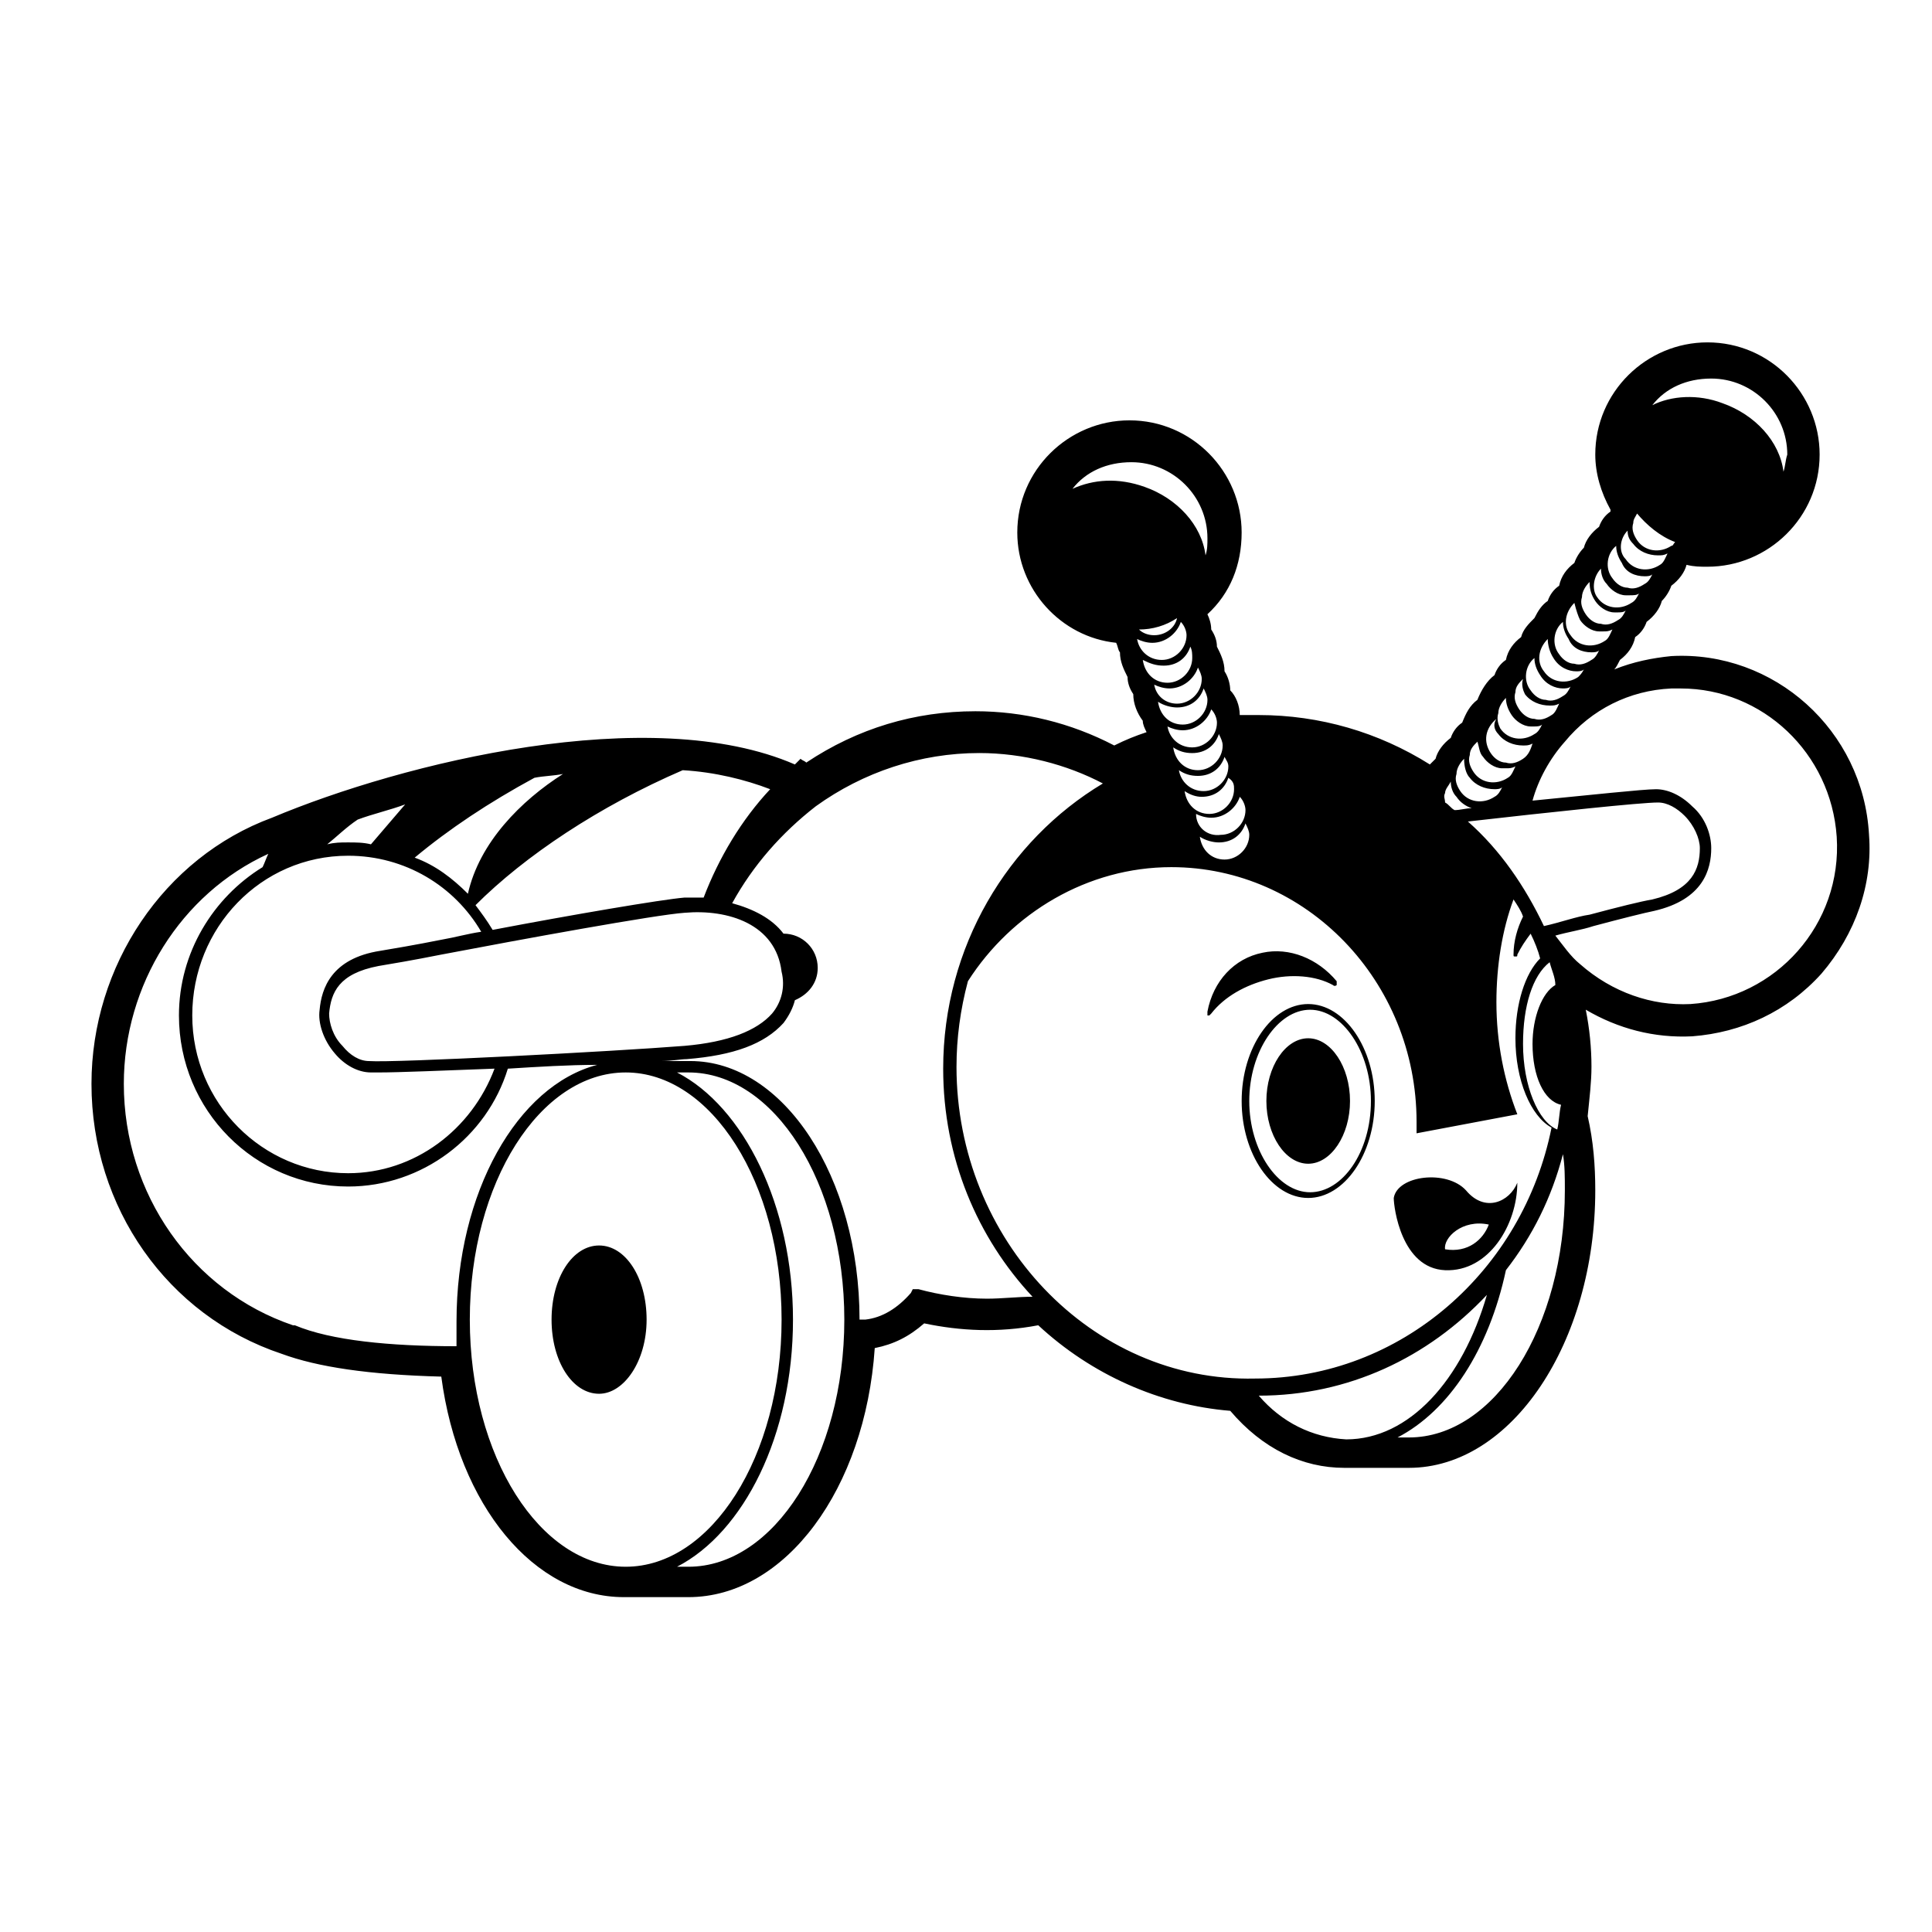
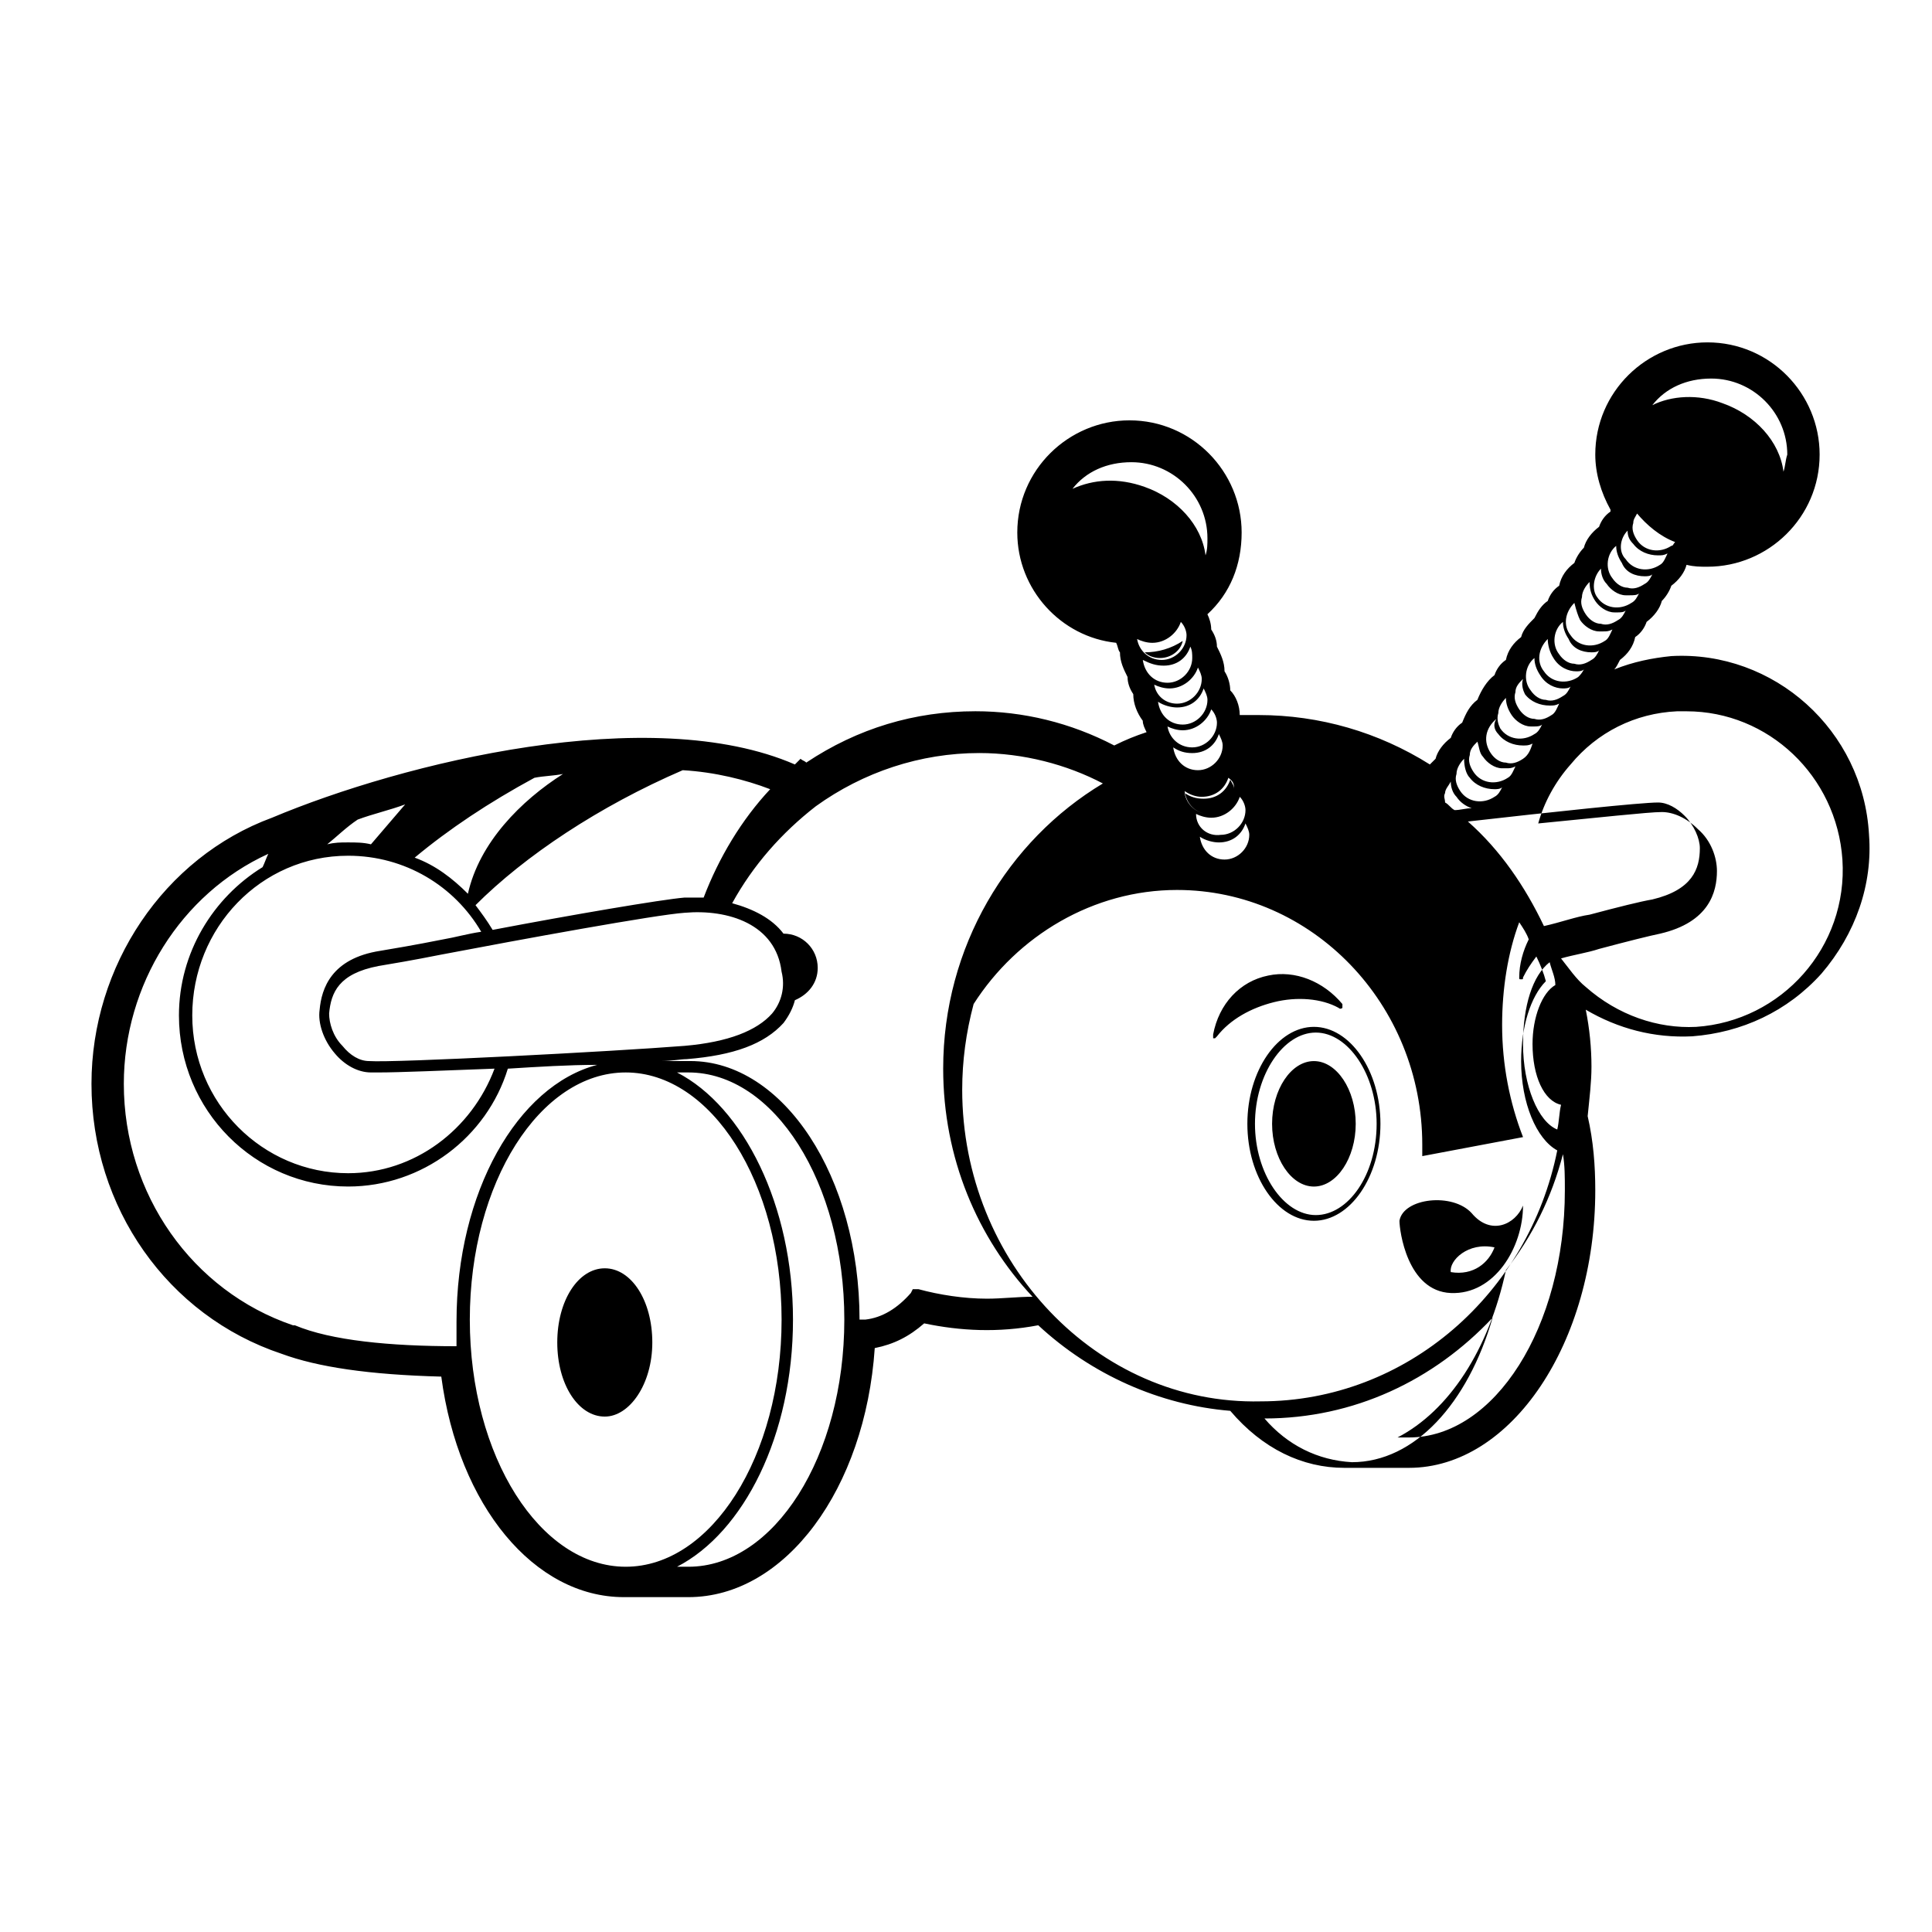
<svg xmlns="http://www.w3.org/2000/svg" fill="#000000" width="800px" height="800px" version="1.1" viewBox="144 144 512 512">
-   <path d="m639.31 365.23c-1.512-27.711-25.191-48.871-52.395-47.359-5.039 0.504-10.078 1.512-15.113 3.527 0.504-0.504 1.008-1.512 1.512-2.519 2.016-1.512 3.527-3.527 4.031-6.047 1.512-1.008 2.519-2.519 3.023-4.031 2.016-1.512 3.527-3.527 4.031-5.543 1.008-1.008 2.016-2.519 2.519-4.031 2.016-1.512 3.527-3.527 4.031-5.543 2.016 0.504 3.527 0.504 5.543 0.504 16.121 0 29.727-13.098 29.727-29.727 0-16.121-13.098-29.727-29.727-29.727-16.121 0-29.727 13.098-29.727 29.727 0 5.039 1.512 10.078 4.031 14.609v0.504c-1.512 1.008-2.519 2.519-3.023 4.031-2.016 1.512-3.527 3.527-4.031 5.543-1.008 1.008-2.016 2.519-2.519 4.031-2.016 1.512-3.527 3.527-4.031 6.047-1.512 1.008-2.519 2.519-3.023 4.031-1.512 1.008-2.519 2.519-3.527 4.535-1.512 1.512-3.023 3.023-3.527 5.039-2.016 1.512-3.527 3.527-4.031 6.047-1.512 1.008-2.519 2.519-3.023 4.031-2.016 1.512-3.527 4.031-4.535 6.551-2.016 1.512-3.023 3.527-4.031 6.047-1.512 1.008-2.519 2.519-3.023 4.031-2.016 1.512-3.527 3.527-4.031 5.543-0.504 0.504-1.008 1.008-1.512 1.512-13.602-8.566-29.223-13.098-45.344-13.098h-5.039c0-2.519-1.008-5.039-2.519-6.551 0-1.512-0.504-3.527-1.512-5.039 0-2.519-1.008-4.535-2.016-6.551 0-1.512-0.504-3.023-1.512-4.535 0-1.512-0.504-3.023-1.008-4.031 6.047-5.543 9.07-13.098 9.07-21.664 0-16.121-13.098-29.727-29.727-29.727-16.121 0-29.727 13.098-29.727 29.727 0 15.113 11.586 27.711 26.199 29.223 0.504 1.008 0.504 2.016 1.008 2.519 0 2.519 1.008 4.535 2.016 6.551 0 1.512 0.504 3.023 1.512 4.535 0 2.519 1.008 5.039 2.519 7.055 0 1.008 0.504 2.016 1.008 3.023-3.023 1.008-5.543 2.016-8.566 3.527-11.586-6.047-24.184-9.07-36.777-9.07-16.121 0-31.234 4.535-44.84 13.602-0.504-0.504-1.008-0.504-1.512-1.008l-1.504 1.508c-38.289-16.625-103.79-0.504-138.55 14.105-28.719 10.582-47.863 39.301-47.863 70.535 0 32.746 20.152 61.465 50.383 71.539 9.574 3.527 23.176 5.543 42.32 6.047 4.535 34.258 24.688 58.441 48.367 58.441h17.129c25.695 0 46.855-28.719 49.375-66 5.039-1.008 9.07-3.023 13.098-6.551 9.574 2.016 19.648 2.519 30.23 0.504 14.105 13.098 32.242 21.16 50.883 22.672 8.566 10.078 19.145 15.113 30.23 15.113h17.129c27.207 0 49.375-33.25 49.375-73.555 0-6.551-0.504-13.098-2.016-19.648 0.504-5.039 1.008-9.07 1.008-13.098 0-5.039-0.504-10.078-1.512-15.113 8.566 5.039 18.137 7.559 28.215 7.055 13.098-1.008 25.191-6.551 34.258-16.625 9.062-10.582 13.598-23.68 12.59-36.781zm-121.92 159.71h-3.023c13.602-7.055 24.184-23.176 28.719-44.336 7.055-9.07 12.09-19.145 15.113-30.73 0.504 3.023 0.504 6.047 0.504 9.574 0 36.273-18.641 65.492-41.312 65.492zm-111.85-36.777c-6.047 0-12.594-1.008-18.137-2.519h-1.512l-0.504 1.008c-3.527 4.031-7.559 6.551-12.09 7.055h-1.512c0-37.785-20.152-68.52-44.84-68.52h-7.559c2.519 0 5.039-0.504 6.551-0.504 12.594-1.008 20.656-4.031 25.695-9.574 1.512-2.016 2.519-4.031 3.023-6.047 3.527-1.512 6.047-4.535 6.047-8.566 0-5.039-4.031-9.07-9.07-9.07-3.023-4.031-8.062-6.551-13.602-8.062 5.543-10.078 13.098-18.641 22.168-25.695 12.594-9.07 27.711-14.105 43.328-14.105 11.586 0 23.176 3.023 32.746 8.062-25.191 15.113-42.32 43.328-42.32 75.57 0 23.68 9.07 44.84 23.68 60.457-4.031 0.008-8.062 0.512-12.094 0.512zm-79.098 71.039h-3.023c17.633-9.07 30.73-34.762 30.73-65.496 0-30.23-13.098-56.426-30.73-65.496h3.023c22.672 0 41.312 29.223 41.312 65.496 0 36.273-18.641 65.496-41.312 65.496zm-57.938-65.496c0-36.273 18.641-65.496 41.312-65.496s41.312 29.223 41.312 65.496c0 36.273-18.641 65.496-41.312 65.496s-41.312-29.223-41.312-65.496zm-3.527 7.055c-17.633 0-33.25-1.512-42.824-5.543h-0.504c-26.699-9.07-44.836-34.762-44.836-63.984 0-26.199 15.113-50.383 38.289-60.961-0.504 1.008-1.008 2.519-1.512 3.527-13.098 8.062-22.168 22.672-22.168 39.297 0 25.191 20.152 45.344 44.84 45.344 19.648 0 36.777-13.098 42.32-31.234 8.062-0.504 16.121-1.008 23.68-1.008-21.16 5.543-37.281 33.754-37.281 68.016-0.004 2.012-0.004 4.027-0.004 6.547zm83.633-88.168c-4.031 4.535-11.586 7.559-23.176 8.566-19.145 1.512-77.082 4.535-83.633 4.031-2.519 0-5.039-1.512-7.055-4.031-2.519-2.519-3.527-6.047-3.527-8.566 0.504-5.543 2.519-10.578 13.098-12.594 3.023-0.504 9.07-1.512 16.625-3.023 21.16-4.031 56.93-10.578 64.488-11.082 11.586-1.008 24.184 3.023 25.695 15.617 1.012 4.027 0.004 8.059-2.516 11.082zm-80.609-31.738c-4.031-4.031-8.566-7.559-14.105-9.574 9.07-7.559 19.648-14.609 31.738-21.16 2.519-0.504 5.039-0.504 7.559-1.008-11.086 7.055-22.168 18.137-25.191 31.742zm-25.695-13.102c-2.016-0.504-4.031-0.504-6.047-0.504-2.016 0-3.527 0-5.543 0.504 2.519-2.016 5.039-4.535 8.062-6.551 4.031-1.512 8.566-2.519 12.594-4.031-3.019 3.531-6.043 7.055-9.066 10.582zm-6.043 3.023c15.113 0 28.215 8.062 35.266 20.152-3.527 0.504-7.055 1.512-10.078 2.016-7.559 1.512-13.602 2.519-16.625 3.023-13.098 2.016-15.617 10.078-16.121 15.617-0.504 3.527 1.008 8.062 4.031 11.586 2.519 3.023 6.047 5.039 9.574 5.039h2.016c5.543 0 17.129-0.504 30.73-1.008-6.047 16.121-21.16 27.711-38.793 27.711-22.672 0-41.312-18.641-41.312-41.816 0-23.176 18.137-42.32 41.312-42.32zm89.172 11.086c-6.047 0.504-29.727 4.535-50.883 8.566-1.512-2.519-3.023-4.535-4.535-6.551 13.098-13.098 32.746-26.199 54.914-35.77 8.566 0.504 16.625 2.519 23.176 5.039-7.559 8.062-13.602 18.137-17.633 28.719-1.008-0.004-3.023-0.004-5.039-0.004zm102.78-108.32c3.527-4.535 9.07-7.055 15.617-7.055 11.082 0 20.152 9.07 20.152 20.152 0 1.512 0 3.023-0.504 4.535-1.008-8.062-7.559-15.113-16.121-18.137-7.051-2.519-13.602-2.016-19.145 0.504zm98.746 80.609c0-1.008 1.008-2.016 1.512-3.023 0 1.512 0.504 3.023 1.512 4.031 1.008 1.512 2.519 2.519 4.031 3.023-1.512 0-3.023 0.504-4.535 0.504-1.008-0.504-1.512-1.512-2.519-2.016 0-1.008-0.504-1.512 0-2.519zm6.551-4.031c1.512 2.016 4.031 3.023 6.551 3.023 0.504 0 1.512 0 2.016-0.504-0.504 1.008-1.008 2.016-2.016 2.519-3.023 2.016-7.055 1.512-9.07-1.512-1.008-1.512-1.512-3.023-1.008-4.535 0-1.512 1.008-3.023 2.016-4.031 0 2.016 0.504 4.031 1.512 5.039zm11.086-16.625c1.008 1.512 3.023 3.023 5.039 3.023h1.008c0.504 0 1.512 0 2.016-0.504-0.504 1.008-1.008 2.016-2.016 2.519-3.023 2.016-7.055 1.512-9.07-1.512-0.504-1.008-1.008-2.519-0.504-4.031 0-1.512 1.008-3.023 2.016-4.031 0 1.512 0.504 3.023 1.512 4.535zm23.676-38.793c0 1.512 0.504 3.023 1.512 4.031 1.008 1.512 3.023 3.023 5.039 3.023h1.008c1.008 0 2.016 0 2.519-0.504-0.504 1.008-1.008 2.016-2.016 2.519-3.023 2.016-7.055 1.512-9.07-1.512-1.512-2.016-1.008-5.543 1.008-7.559zm48.367-25.695c-1.008-8.062-7.559-15.113-16.121-18.137-6.551-2.519-13.602-2.016-18.641 0.504 3.527-4.535 9.07-7.055 15.617-7.055 11.082 0 20.152 9.07 20.152 20.152-0.504 1.512-0.504 3.023-1.008 4.535zm-28.719 18.641c-0.504 0.504-0.504 1.008-1.008 1.008-3.023 2.016-7.055 1.512-9.07-1.512-1.008-1.512-1.512-3.023-1.008-4.535 0-1.008 0.504-1.512 1.008-2.519 2.523 3.023 6.051 6.047 10.078 7.559zm-12.594-3.023c0 1.512 0.504 2.519 1.512 3.527 1.512 2.016 4.031 3.023 6.551 3.023 1.008 0 1.512 0 2.519-0.504-0.504 1.008-1.008 2.519-2.016 3.023-3.023 2.016-7.055 1.512-9.07-1.512-2.016-2.016-1.512-5.543 0.504-7.559zm4.535 12.094c0.504 0 1.512 0 2.016-0.504-0.504 1.008-1.008 2.016-2.016 2.519-1.512 1.008-3.023 1.512-4.535 1.008-1.512 0-3.023-1.008-4.031-2.519-2.016-2.519-1.512-6.551 1.008-8.566 0 1.512 0.504 3.023 1.512 4.535 1.008 2.519 3.527 3.527 6.047 3.527zm-13.102 6.547c1.008 1.512 3.023 3.023 5.039 3.023h1.008c0.504 0 1.512 0 2.016-0.504-0.504 1.008-1.008 2.016-2.016 2.519-1.512 1.008-3.023 1.512-4.535 1.008-1.512 0-3.023-1.008-4.031-2.519-1.008-1.512-1.512-3.023-1.008-4.535 0-1.512 1.008-3.023 2.016-4.031 0 2.019 0.504 3.527 1.512 5.039zm-4.027 5.039c1.008 1.512 3.023 3.023 5.039 3.023h1.008c1.008 0 1.512 0 2.519-0.504-0.504 1.008-1.008 2.519-2.016 3.023-3.023 2.016-7.055 1.512-9.07-1.512-2.016-2.519-1.512-6.047 1.008-8.566 0.504 2.016 1.008 3.527 1.512 4.535zm-8.062 90.688c0.504 2.016 1.512 4.031 1.512 6.047-3.527 2.016-6.047 8.566-6.047 15.617 0 8.566 3.023 15.113 7.559 16.121-0.504 2.016-0.504 4.535-1.008 6.551-5.039-2.016-9.07-11.586-9.07-22.672 0-10.078 2.519-18.141 7.055-21.664zm-1.512-9.574c-5.039-10.578-11.586-20.152-20.152-27.711 22.168-2.519 45.848-5.039 50.383-5.039 2.519 0 5.039 1.512 7.055 3.527 2.519 2.519 4.031 6.047 4.031 8.566 0 5.543-2.016 11.082-12.594 13.602-3.023 0.504-9.07 2.016-16.625 4.031-3.531 0.504-7.562 2.016-12.098 3.023zm12.594-72.547c0.504 0 1.512 0 2.016-0.504-0.504 1.008-1.008 2.016-2.016 2.519-1.512 1.008-3.023 1.512-4.535 1.008-1.512 0-3.023-1.008-4.031-2.519-2.016-2.519-1.512-6.551 1.008-8.566 0 1.512 0.504 3.023 1.512 4.535 1.012 2.519 3.531 3.527 6.047 3.527zm-4.027 5.035c0.504 0 1.512 0 2.016-0.504-0.504 1.008-1.008 1.512-1.512 2.016-3.023 2.016-7.055 1.512-9.07-1.512-2.016-2.519-1.512-6.047 1.008-8.566 0 1.512 0.504 3.527 1.512 5.039 1.512 2.523 4.031 3.527 6.047 3.527zm-3.527 4.535c0.504 0 1.512 0 2.016-0.504-0.504 1.008-1.008 2.016-2.016 2.519-1.512 1.008-3.023 1.512-4.535 1.008-1.512 0-3.023-1.008-4.031-2.519-2.016-2.519-1.512-6.551 1.008-8.566 0 1.512 0.504 3.023 1.512 4.535 1.512 2.519 4.031 3.527 6.047 3.527zm-10.078 1.512c1.512 2.016 4.031 3.023 6.551 3.023 1.008 0 1.512 0 2.519-0.504-0.504 1.008-1.008 2.519-2.016 3.023-1.512 1.008-3.023 1.512-4.535 1.008-1.512 0-3.023-1.008-4.031-2.519-1.008-1.512-1.512-3.023-1.008-4.535 0-1.512 1.008-2.519 2.016-3.527-0.504 1.512 0 3.023 0.504 4.031zm-7.051 10.582c1.512 2.016 4.031 3.023 6.551 3.023 1.008 0 1.512 0 2.519-0.504-0.504 1.512-1.008 3.023-2.519 4.031-1.512 1.008-3.023 1.512-4.535 1.008-1.512 0-3.023-1.008-4.031-2.519-2.016-3.023-1.512-6.551 1.512-9.07-1.008 1.512-0.504 3.023 0.504 4.031zm-4.031 6.043c1.008 1.512 3.023 3.023 5.039 3.023h1.008c1.008 0 1.512 0 2.519-0.504-0.504 1.008-1.008 2.519-2.016 3.023-3.023 2.016-7.055 1.512-9.07-1.512-1.008-1.512-1.512-3.023-1.008-4.535 0-1.512 1.008-2.519 2.016-3.527 0.504 1.512 0.504 3.023 1.512 4.031zm-78.594-32.242c0 3.527-3.023 6.551-6.551 6.551s-6.047-2.519-6.551-5.543c1.008 0.504 2.519 1.008 4.031 1.008 3.527 0 6.551-2.519 7.559-5.543 1.008 1.008 1.512 2.519 1.512 3.527zm-6.047 8.062c3.527 0 6.047-2.016 7.055-5.039 0.504 1.008 0.504 2.016 0.504 3.023 0 3.527-3.023 6.551-6.551 6.551s-6.047-2.519-6.551-6.047c2.016 1.008 3.527 1.512 5.543 1.512zm1.512 6.043c3.527 0 6.551-2.519 7.559-5.543 0.504 1.008 1.008 2.016 1.008 3.023 0 3.527-3.023 6.551-6.551 6.551-3.023 0-5.543-2.016-6.047-5.039 1.008 0.504 2.519 1.008 4.031 1.008zm2.016 5.039c3.527 0 6.047-2.016 7.055-5.039 0.504 1.008 1.008 2.016 1.008 3.023 0 3.527-3.023 6.551-6.551 6.551s-6.047-2.519-6.551-6.047c1.512 1.008 3.527 1.512 5.039 1.512zm9.066 0.504c1.008 1.008 1.512 2.519 1.512 3.527 0 3.527-3.023 6.551-6.551 6.551-3.527 0-6.047-2.519-6.551-5.543 1.008 0.504 2.519 1.008 4.031 1.008 3.531 0 6.551-2.519 7.559-5.543zm-5.035 11.586c3.527 0 6.047-2.016 7.055-5.039 0.504 1.008 1.008 2.016 1.008 3.023 0 3.527-3.023 6.551-6.551 6.551s-6.047-2.519-6.551-6.047c1.512 1.008 3.023 1.512 5.039 1.512zm7.051 23.68c3.527 0 6.047-2.016 7.055-5.039 0.504 1.008 1.008 2.016 1.008 3.023 0 3.527-3.023 6.551-6.551 6.551s-6.047-2.519-6.551-6.047c1.512 1.008 3.527 1.512 5.039 1.512zm-6.043-7.555c1.008 0.504 2.519 1.008 4.031 1.008 3.527 0 6.551-2.519 7.559-5.543 1.008 1.008 1.512 2.519 1.512 3.527 0 3.527-3.023 6.551-6.551 6.551-3.531 0.5-6.551-2.019-6.551-5.543zm10.074-6.551c0 3.527-3.023 6.551-6.551 6.551s-6.047-2.519-6.551-6.047c1.512 1.008 3.023 1.512 4.535 1.512 3.527 0 6.047-2.016 7.055-5.039 1.512 1.008 1.512 2.016 1.512 3.023zm-1.512-6.047c0 3.527-3.023 6.551-6.551 6.551s-6.047-2.519-6.551-5.543c1.512 1.008 3.023 1.512 5.039 1.512 3.527 0 6.047-2.016 7.055-5.039 0.504 1.008 1.008 1.512 1.008 2.519zm-13.602-39.297c-0.504 2.519-3.023 4.535-6.047 4.535-1.512 0-3.023-0.504-4.031-1.512 3.527 0 7.055-1.008 10.078-3.023zm-58.441 118.9c0-7.559 1.008-15.113 3.023-22.672 11.586-18.137 31.738-30.23 53.906-30.23 35.77 0 64.992 30.23 64.992 67.512v3.023l26.703-5.039c-3.527-9.07-5.543-19.145-5.543-29.727 0-9.574 1.512-19.145 4.535-27.207 1.008 1.512 2.016 3.023 2.519 4.535-1.512 3.023-2.519 6.551-2.519 10.078 0 0.504 0 0.504 0.504 0.504 0.504 0 0.504 0 0.504-0.504 1.008-2.016 2.016-3.527 3.527-5.543 1.008 2.016 2.016 4.535 2.519 6.551-4.031 4.031-6.551 12.09-6.551 21.16 0 11.082 4.031 20.656 9.574 23.68-7.559 37.785-39.801 66.504-78.594 66.504-43.332 1.008-79.102-36.777-79.102-82.625zm80.105 87.16c23.68 0 44.84-10.078 60.457-26.703-6.551 22.672-20.656 38.289-37.281 38.289-9.07-0.504-17.129-4.531-23.176-11.586-0.504 0 0 0 0 0zm85.145-114.36c-2.519-2.016-4.535-5.039-6.551-7.559 3.527-1.008 7.055-1.512 10.078-2.519 7.559-2.016 13.602-3.527 16.121-4.031 13.098-3.023 15.113-11.082 15.113-16.625 0-3.527-1.512-8.062-5.039-11.082-3.023-3.023-6.551-4.535-9.574-4.535-3.527 0-17.129 1.512-32.746 3.023 1.512-5.543 4.535-11.082 8.566-15.617 7.055-8.566 17.129-13.602 28.215-14.105h2.519c21.664 0 39.801 17.129 41.312 39.297 1.512 23.176-16.121 42.824-38.793 44.336-10.078 0.5-20.66-3.027-29.223-10.582zm8.562-111.85m-32.242 45.848m-236.29 179.86c-7.055 0-12.594-8.566-12.594-19.648s5.543-19.648 12.594-19.648c7.055 0 12.594 8.566 12.594 19.648 0.004 11.082-6.043 19.648-12.594 19.648zm170.29-77.586c0 14.105 8.062 25.695 17.633 25.695 9.574 0 17.633-11.586 17.633-25.695 0-14.105-8.062-25.695-17.633-25.695-9.57 0-17.633 11.59-17.633 25.695zm34.258 0c0 13.602-7.559 24.184-16.121 24.184-8.566 0-16.121-11.082-16.121-24.184 0-13.098 7.559-24.184 16.121-24.184 8.566 0 16.121 11.086 16.121 24.184zm-16.625-16.625c6.047 0 11.082 7.559 11.082 16.625 0 9.07-5.039 16.625-11.082 16.625-6.047 0-11.082-7.559-11.082-16.625 0-9.07 5.035-16.625 11.082-16.625zm-26.703-7.055c1.512-8.062 7.055-14.105 14.609-15.617 7.055-1.512 14.609 1.512 19.648 7.559v1.008s-0.504 0.504-1.008 0c-4.535-2.519-11.082-3.023-17.129-1.512-6.047 1.512-11.586 4.535-15.113 9.07l-0.504 0.504h-0.504v-1.012zm62.977 68.52c11.586 0.504 19.145-12.09 19.145-23.176-2.016 5.039-8.566 8.062-13.602 2.016-5.039-5.543-18.137-4.031-19.145 2.016 0 2.516 2.016 18.641 13.602 19.145zm11.59-12.094c-1.512 4.031-5.543 7.559-11.586 6.551-0.508-3.023 4.531-8.062 11.586-6.551z" />
+   <path d="m639.31 365.23c-1.512-27.711-25.191-48.871-52.395-47.359-5.039 0.504-10.078 1.512-15.113 3.527 0.504-0.504 1.008-1.512 1.512-2.519 2.016-1.512 3.527-3.527 4.031-6.047 1.512-1.008 2.519-2.519 3.023-4.031 2.016-1.512 3.527-3.527 4.031-5.543 1.008-1.008 2.016-2.519 2.519-4.031 2.016-1.512 3.527-3.527 4.031-5.543 2.016 0.504 3.527 0.504 5.543 0.504 16.121 0 29.727-13.098 29.727-29.727 0-16.121-13.098-29.727-29.727-29.727-16.121 0-29.727 13.098-29.727 29.727 0 5.039 1.512 10.078 4.031 14.609v0.504c-1.512 1.008-2.519 2.519-3.023 4.031-2.016 1.512-3.527 3.527-4.031 5.543-1.008 1.008-2.016 2.519-2.519 4.031-2.016 1.512-3.527 3.527-4.031 6.047-1.512 1.008-2.519 2.519-3.023 4.031-1.512 1.008-2.519 2.519-3.527 4.535-1.512 1.512-3.023 3.023-3.527 5.039-2.016 1.512-3.527 3.527-4.031 6.047-1.512 1.008-2.519 2.519-3.023 4.031-2.016 1.512-3.527 4.031-4.535 6.551-2.016 1.512-3.023 3.527-4.031 6.047-1.512 1.008-2.519 2.519-3.023 4.031-2.016 1.512-3.527 3.527-4.031 5.543-0.504 0.504-1.008 1.008-1.512 1.512-13.602-8.566-29.223-13.098-45.344-13.098h-5.039c0-2.519-1.008-5.039-2.519-6.551 0-1.512-0.504-3.527-1.512-5.039 0-2.519-1.008-4.535-2.016-6.551 0-1.512-0.504-3.023-1.512-4.535 0-1.512-0.504-3.023-1.008-4.031 6.047-5.543 9.07-13.098 9.07-21.664 0-16.121-13.098-29.727-29.727-29.727-16.121 0-29.727 13.098-29.727 29.727 0 15.113 11.586 27.711 26.199 29.223 0.504 1.008 0.504 2.016 1.008 2.519 0 2.519 1.008 4.535 2.016 6.551 0 1.512 0.504 3.023 1.512 4.535 0 2.519 1.008 5.039 2.519 7.055 0 1.008 0.504 2.016 1.008 3.023-3.023 1.008-5.543 2.016-8.566 3.527-11.586-6.047-24.184-9.07-36.777-9.07-16.121 0-31.234 4.535-44.84 13.602-0.504-0.504-1.008-0.504-1.512-1.008l-1.504 1.508c-38.289-16.625-103.79-0.504-138.55 14.105-28.719 10.582-47.863 39.301-47.863 70.535 0 32.746 20.152 61.465 50.383 71.539 9.574 3.527 23.176 5.543 42.32 6.047 4.535 34.258 24.688 58.441 48.367 58.441h17.129c25.695 0 46.855-28.719 49.375-66 5.039-1.008 9.07-3.023 13.098-6.551 9.574 2.016 19.648 2.519 30.23 0.504 14.105 13.098 32.242 21.16 50.883 22.672 8.566 10.078 19.145 15.113 30.23 15.113h17.129c27.207 0 49.375-33.25 49.375-73.555 0-6.551-0.504-13.098-2.016-19.648 0.504-5.039 1.008-9.07 1.008-13.098 0-5.039-0.504-10.078-1.512-15.113 8.566 5.039 18.137 7.559 28.215 7.055 13.098-1.008 25.191-6.551 34.258-16.625 9.062-10.582 13.598-23.68 12.59-36.781zm-121.92 159.71h-3.023c13.602-7.055 24.184-23.176 28.719-44.336 7.055-9.07 12.09-19.145 15.113-30.73 0.504 3.023 0.504 6.047 0.504 9.574 0 36.273-18.641 65.492-41.312 65.492zm-111.85-36.777c-6.047 0-12.594-1.008-18.137-2.519h-1.512l-0.504 1.008c-3.527 4.031-7.559 6.551-12.09 7.055h-1.512c0-37.785-20.152-68.52-44.84-68.52h-7.559c2.519 0 5.039-0.504 6.551-0.504 12.594-1.008 20.656-4.031 25.695-9.574 1.512-2.016 2.519-4.031 3.023-6.047 3.527-1.512 6.047-4.535 6.047-8.566 0-5.039-4.031-9.07-9.07-9.07-3.023-4.031-8.062-6.551-13.602-8.062 5.543-10.078 13.098-18.641 22.168-25.695 12.594-9.07 27.711-14.105 43.328-14.105 11.586 0 23.176 3.023 32.746 8.062-25.191 15.113-42.32 43.328-42.32 75.57 0 23.68 9.07 44.84 23.68 60.457-4.031 0.008-8.062 0.512-12.094 0.512zm-79.098 71.039h-3.023c17.633-9.07 30.73-34.762 30.73-65.496 0-30.23-13.098-56.426-30.73-65.496h3.023c22.672 0 41.312 29.223 41.312 65.496 0 36.273-18.641 65.496-41.312 65.496zm-57.938-65.496c0-36.273 18.641-65.496 41.312-65.496s41.312 29.223 41.312 65.496c0 36.273-18.641 65.496-41.312 65.496s-41.312-29.223-41.312-65.496zm-3.527 7.055c-17.633 0-33.25-1.512-42.824-5.543h-0.504c-26.699-9.07-44.836-34.762-44.836-63.984 0-26.199 15.113-50.383 38.289-60.961-0.504 1.008-1.008 2.519-1.512 3.527-13.098 8.062-22.168 22.672-22.168 39.297 0 25.191 20.152 45.344 44.84 45.344 19.648 0 36.777-13.098 42.32-31.234 8.062-0.504 16.121-1.008 23.68-1.008-21.16 5.543-37.281 33.754-37.281 68.016-0.004 2.012-0.004 4.027-0.004 6.547zm83.633-88.168c-4.031 4.535-11.586 7.559-23.176 8.566-19.145 1.512-77.082 4.535-83.633 4.031-2.519 0-5.039-1.512-7.055-4.031-2.519-2.519-3.527-6.047-3.527-8.566 0.504-5.543 2.519-10.578 13.098-12.594 3.023-0.504 9.07-1.512 16.625-3.023 21.16-4.031 56.93-10.578 64.488-11.082 11.586-1.008 24.184 3.023 25.695 15.617 1.012 4.027 0.004 8.059-2.516 11.082zm-80.609-31.738c-4.031-4.031-8.566-7.559-14.105-9.574 9.07-7.559 19.648-14.609 31.738-21.16 2.519-0.504 5.039-0.504 7.559-1.008-11.086 7.055-22.168 18.137-25.191 31.742zm-25.695-13.102c-2.016-0.504-4.031-0.504-6.047-0.504-2.016 0-3.527 0-5.543 0.504 2.519-2.016 5.039-4.535 8.062-6.551 4.031-1.512 8.566-2.519 12.594-4.031-3.019 3.531-6.043 7.055-9.066 10.582zm-6.043 3.023c15.113 0 28.215 8.062 35.266 20.152-3.527 0.504-7.055 1.512-10.078 2.016-7.559 1.512-13.602 2.519-16.625 3.023-13.098 2.016-15.617 10.078-16.121 15.617-0.504 3.527 1.008 8.062 4.031 11.586 2.519 3.023 6.047 5.039 9.574 5.039h2.016c5.543 0 17.129-0.504 30.73-1.008-6.047 16.121-21.16 27.711-38.793 27.711-22.672 0-41.312-18.641-41.312-41.816 0-23.176 18.137-42.32 41.312-42.32zm89.172 11.086c-6.047 0.504-29.727 4.535-50.883 8.566-1.512-2.519-3.023-4.535-4.535-6.551 13.098-13.098 32.746-26.199 54.914-35.77 8.566 0.504 16.625 2.519 23.176 5.039-7.559 8.062-13.602 18.137-17.633 28.719-1.008-0.004-3.023-0.004-5.039-0.004zm102.78-108.32c3.527-4.535 9.07-7.055 15.617-7.055 11.082 0 20.152 9.07 20.152 20.152 0 1.512 0 3.023-0.504 4.535-1.008-8.062-7.559-15.113-16.121-18.137-7.051-2.519-13.602-2.016-19.145 0.504zm98.746 80.609c0-1.008 1.008-2.016 1.512-3.023 0 1.512 0.504 3.023 1.512 4.031 1.008 1.512 2.519 2.519 4.031 3.023-1.512 0-3.023 0.504-4.535 0.504-1.008-0.504-1.512-1.512-2.519-2.016 0-1.008-0.504-1.512 0-2.519zm6.551-4.031c1.512 2.016 4.031 3.023 6.551 3.023 0.504 0 1.512 0 2.016-0.504-0.504 1.008-1.008 2.016-2.016 2.519-3.023 2.016-7.055 1.512-9.07-1.512-1.008-1.512-1.512-3.023-1.008-4.535 0-1.512 1.008-3.023 2.016-4.031 0 2.016 0.504 4.031 1.512 5.039zm11.086-16.625c1.008 1.512 3.023 3.023 5.039 3.023h1.008c0.504 0 1.512 0 2.016-0.504-0.504 1.008-1.008 2.016-2.016 2.519-3.023 2.016-7.055 1.512-9.07-1.512-0.504-1.008-1.008-2.519-0.504-4.031 0-1.512 1.008-3.023 2.016-4.031 0 1.512 0.504 3.023 1.512 4.535zm23.676-38.793c0 1.512 0.504 3.023 1.512 4.031 1.008 1.512 3.023 3.023 5.039 3.023h1.008c1.008 0 2.016 0 2.519-0.504-0.504 1.008-1.008 2.016-2.016 2.519-3.023 2.016-7.055 1.512-9.07-1.512-1.512-2.016-1.008-5.543 1.008-7.559zm48.367-25.695c-1.008-8.062-7.559-15.113-16.121-18.137-6.551-2.519-13.602-2.016-18.641 0.504 3.527-4.535 9.07-7.055 15.617-7.055 11.082 0 20.152 9.07 20.152 20.152-0.504 1.512-0.504 3.023-1.008 4.535zm-28.719 18.641c-0.504 0.504-0.504 1.008-1.008 1.008-3.023 2.016-7.055 1.512-9.07-1.512-1.008-1.512-1.512-3.023-1.008-4.535 0-1.008 0.504-1.512 1.008-2.519 2.523 3.023 6.051 6.047 10.078 7.559zm-12.594-3.023c0 1.512 0.504 2.519 1.512 3.527 1.512 2.016 4.031 3.023 6.551 3.023 1.008 0 1.512 0 2.519-0.504-0.504 1.008-1.008 2.519-2.016 3.023-3.023 2.016-7.055 1.512-9.07-1.512-2.016-2.016-1.512-5.543 0.504-7.559zm4.535 12.094c0.504 0 1.512 0 2.016-0.504-0.504 1.008-1.008 2.016-2.016 2.519-1.512 1.008-3.023 1.512-4.535 1.008-1.512 0-3.023-1.008-4.031-2.519-2.016-2.519-1.512-6.551 1.008-8.566 0 1.512 0.504 3.023 1.512 4.535 1.008 2.519 3.527 3.527 6.047 3.527zm-13.102 6.547c1.008 1.512 3.023 3.023 5.039 3.023h1.008c0.504 0 1.512 0 2.016-0.504-0.504 1.008-1.008 2.016-2.016 2.519-1.512 1.008-3.023 1.512-4.535 1.008-1.512 0-3.023-1.008-4.031-2.519-1.008-1.512-1.512-3.023-1.008-4.535 0-1.512 1.008-3.023 2.016-4.031 0 2.019 0.504 3.527 1.512 5.039zm-4.027 5.039c1.008 1.512 3.023 3.023 5.039 3.023h1.008c1.008 0 1.512 0 2.519-0.504-0.504 1.008-1.008 2.519-2.016 3.023-3.023 2.016-7.055 1.512-9.07-1.512-2.016-2.519-1.512-6.047 1.008-8.566 0.504 2.016 1.008 3.527 1.512 4.535zm-8.062 90.688c0.504 2.016 1.512 4.031 1.512 6.047-3.527 2.016-6.047 8.566-6.047 15.617 0 8.566 3.023 15.113 7.559 16.121-0.504 2.016-0.504 4.535-1.008 6.551-5.039-2.016-9.07-11.586-9.07-22.672 0-10.078 2.519-18.141 7.055-21.664zm-1.512-9.574c-5.039-10.578-11.586-20.152-20.152-27.711 22.168-2.519 45.848-5.039 50.383-5.039 2.519 0 5.039 1.512 7.055 3.527 2.519 2.519 4.031 6.047 4.031 8.566 0 5.543-2.016 11.082-12.594 13.602-3.023 0.504-9.07 2.016-16.625 4.031-3.531 0.504-7.562 2.016-12.098 3.023zm12.594-72.547c0.504 0 1.512 0 2.016-0.504-0.504 1.008-1.008 2.016-2.016 2.519-1.512 1.008-3.023 1.512-4.535 1.008-1.512 0-3.023-1.008-4.031-2.519-2.016-2.519-1.512-6.551 1.008-8.566 0 1.512 0.504 3.023 1.512 4.535 1.012 2.519 3.531 3.527 6.047 3.527zm-4.027 5.035c0.504 0 1.512 0 2.016-0.504-0.504 1.008-1.008 1.512-1.512 2.016-3.023 2.016-7.055 1.512-9.07-1.512-2.016-2.519-1.512-6.047 1.008-8.566 0 1.512 0.504 3.527 1.512 5.039 1.512 2.523 4.031 3.527 6.047 3.527zm-3.527 4.535c0.504 0 1.512 0 2.016-0.504-0.504 1.008-1.008 2.016-2.016 2.519-1.512 1.008-3.023 1.512-4.535 1.008-1.512 0-3.023-1.008-4.031-2.519-2.016-2.519-1.512-6.551 1.008-8.566 0 1.512 0.504 3.023 1.512 4.535 1.512 2.519 4.031 3.527 6.047 3.527zm-10.078 1.512c1.512 2.016 4.031 3.023 6.551 3.023 1.008 0 1.512 0 2.519-0.504-0.504 1.008-1.008 2.519-2.016 3.023-1.512 1.008-3.023 1.512-4.535 1.008-1.512 0-3.023-1.008-4.031-2.519-1.008-1.512-1.512-3.023-1.008-4.535 0-1.512 1.008-2.519 2.016-3.527-0.504 1.512 0 3.023 0.504 4.031zm-7.051 10.582c1.512 2.016 4.031 3.023 6.551 3.023 1.008 0 1.512 0 2.519-0.504-0.504 1.512-1.008 3.023-2.519 4.031-1.512 1.008-3.023 1.512-4.535 1.008-1.512 0-3.023-1.008-4.031-2.519-2.016-3.023-1.512-6.551 1.512-9.07-1.008 1.512-0.504 3.023 0.504 4.031zm-4.031 6.043c1.008 1.512 3.023 3.023 5.039 3.023h1.008c1.008 0 1.512 0 2.519-0.504-0.504 1.008-1.008 2.519-2.016 3.023-3.023 2.016-7.055 1.512-9.07-1.512-1.008-1.512-1.512-3.023-1.008-4.535 0-1.512 1.008-2.519 2.016-3.527 0.504 1.512 0.504 3.023 1.512 4.031zm-78.594-32.242c0 3.527-3.023 6.551-6.551 6.551s-6.047-2.519-6.551-5.543c1.008 0.504 2.519 1.008 4.031 1.008 3.527 0 6.551-2.519 7.559-5.543 1.008 1.008 1.512 2.519 1.512 3.527zm-6.047 8.062c3.527 0 6.047-2.016 7.055-5.039 0.504 1.008 0.504 2.016 0.504 3.023 0 3.527-3.023 6.551-6.551 6.551s-6.047-2.519-6.551-6.047c2.016 1.008 3.527 1.512 5.543 1.512zm1.512 6.043c3.527 0 6.551-2.519 7.559-5.543 0.504 1.008 1.008 2.016 1.008 3.023 0 3.527-3.023 6.551-6.551 6.551-3.023 0-5.543-2.016-6.047-5.039 1.008 0.504 2.519 1.008 4.031 1.008zm2.016 5.039c3.527 0 6.047-2.016 7.055-5.039 0.504 1.008 1.008 2.016 1.008 3.023 0 3.527-3.023 6.551-6.551 6.551s-6.047-2.519-6.551-6.047c1.512 1.008 3.527 1.512 5.039 1.512zm9.066 0.504c1.008 1.008 1.512 2.519 1.512 3.527 0 3.527-3.023 6.551-6.551 6.551-3.527 0-6.047-2.519-6.551-5.543 1.008 0.504 2.519 1.008 4.031 1.008 3.531 0 6.551-2.519 7.559-5.543zm-5.035 11.586c3.527 0 6.047-2.016 7.055-5.039 0.504 1.008 1.008 2.016 1.008 3.023 0 3.527-3.023 6.551-6.551 6.551s-6.047-2.519-6.551-6.047c1.512 1.008 3.023 1.512 5.039 1.512zm7.051 23.68c3.527 0 6.047-2.016 7.055-5.039 0.504 1.008 1.008 2.016 1.008 3.023 0 3.527-3.023 6.551-6.551 6.551s-6.047-2.519-6.551-6.047c1.512 1.008 3.527 1.512 5.039 1.512zm-6.043-7.555c1.008 0.504 2.519 1.008 4.031 1.008 3.527 0 6.551-2.519 7.559-5.543 1.008 1.008 1.512 2.519 1.512 3.527 0 3.527-3.023 6.551-6.551 6.551-3.531 0.5-6.551-2.019-6.551-5.543zm10.074-6.551c0 3.527-3.023 6.551-6.551 6.551s-6.047-2.519-6.551-6.047c1.512 1.008 3.023 1.512 4.535 1.512 3.527 0 6.047-2.016 7.055-5.039 1.512 1.008 1.512 2.016 1.512 3.023zc0 3.527-3.023 6.551-6.551 6.551s-6.047-2.519-6.551-5.543c1.512 1.008 3.023 1.512 5.039 1.512 3.527 0 6.047-2.016 7.055-5.039 0.504 1.008 1.008 1.512 1.008 2.519zm-13.602-39.297c-0.504 2.519-3.023 4.535-6.047 4.535-1.512 0-3.023-0.504-4.031-1.512 3.527 0 7.055-1.008 10.078-3.023zm-58.441 118.9c0-7.559 1.008-15.113 3.023-22.672 11.586-18.137 31.738-30.23 53.906-30.23 35.77 0 64.992 30.23 64.992 67.512v3.023l26.703-5.039c-3.527-9.07-5.543-19.145-5.543-29.727 0-9.574 1.512-19.145 4.535-27.207 1.008 1.512 2.016 3.023 2.519 4.535-1.512 3.023-2.519 6.551-2.519 10.078 0 0.504 0 0.504 0.504 0.504 0.504 0 0.504 0 0.504-0.504 1.008-2.016 2.016-3.527 3.527-5.543 1.008 2.016 2.016 4.535 2.519 6.551-4.031 4.031-6.551 12.09-6.551 21.16 0 11.082 4.031 20.656 9.574 23.68-7.559 37.785-39.801 66.504-78.594 66.504-43.332 1.008-79.102-36.777-79.102-82.625zm80.105 87.16c23.68 0 44.84-10.078 60.457-26.703-6.551 22.672-20.656 38.289-37.281 38.289-9.07-0.504-17.129-4.531-23.176-11.586-0.504 0 0 0 0 0zm85.145-114.36c-2.519-2.016-4.535-5.039-6.551-7.559 3.527-1.008 7.055-1.512 10.078-2.519 7.559-2.016 13.602-3.527 16.121-4.031 13.098-3.023 15.113-11.082 15.113-16.625 0-3.527-1.512-8.062-5.039-11.082-3.023-3.023-6.551-4.535-9.574-4.535-3.527 0-17.129 1.512-32.746 3.023 1.512-5.543 4.535-11.082 8.566-15.617 7.055-8.566 17.129-13.602 28.215-14.105h2.519c21.664 0 39.801 17.129 41.312 39.297 1.512 23.176-16.121 42.824-38.793 44.336-10.078 0.5-20.66-3.027-29.223-10.582zm8.562-111.85m-32.242 45.848m-236.29 179.86c-7.055 0-12.594-8.566-12.594-19.648s5.543-19.648 12.594-19.648c7.055 0 12.594 8.566 12.594 19.648 0.004 11.082-6.043 19.648-12.594 19.648zm170.29-77.586c0 14.105 8.062 25.695 17.633 25.695 9.574 0 17.633-11.586 17.633-25.695 0-14.105-8.062-25.695-17.633-25.695-9.57 0-17.633 11.59-17.633 25.695zm34.258 0c0 13.602-7.559 24.184-16.121 24.184-8.566 0-16.121-11.082-16.121-24.184 0-13.098 7.559-24.184 16.121-24.184 8.566 0 16.121 11.086 16.121 24.184zm-16.625-16.625c6.047 0 11.082 7.559 11.082 16.625 0 9.07-5.039 16.625-11.082 16.625-6.047 0-11.082-7.559-11.082-16.625 0-9.07 5.035-16.625 11.082-16.625zm-26.703-7.055c1.512-8.062 7.055-14.105 14.609-15.617 7.055-1.512 14.609 1.512 19.648 7.559v1.008s-0.504 0.504-1.008 0c-4.535-2.519-11.082-3.023-17.129-1.512-6.047 1.512-11.586 4.535-15.113 9.07l-0.504 0.504h-0.504v-1.012zm62.977 68.52c11.586 0.504 19.145-12.09 19.145-23.176-2.016 5.039-8.566 8.062-13.602 2.016-5.039-5.543-18.137-4.031-19.145 2.016 0 2.516 2.016 18.641 13.602 19.145zm11.59-12.094c-1.512 4.031-5.543 7.559-11.586 6.551-0.508-3.023 4.531-8.062 11.586-6.551z" />
</svg>